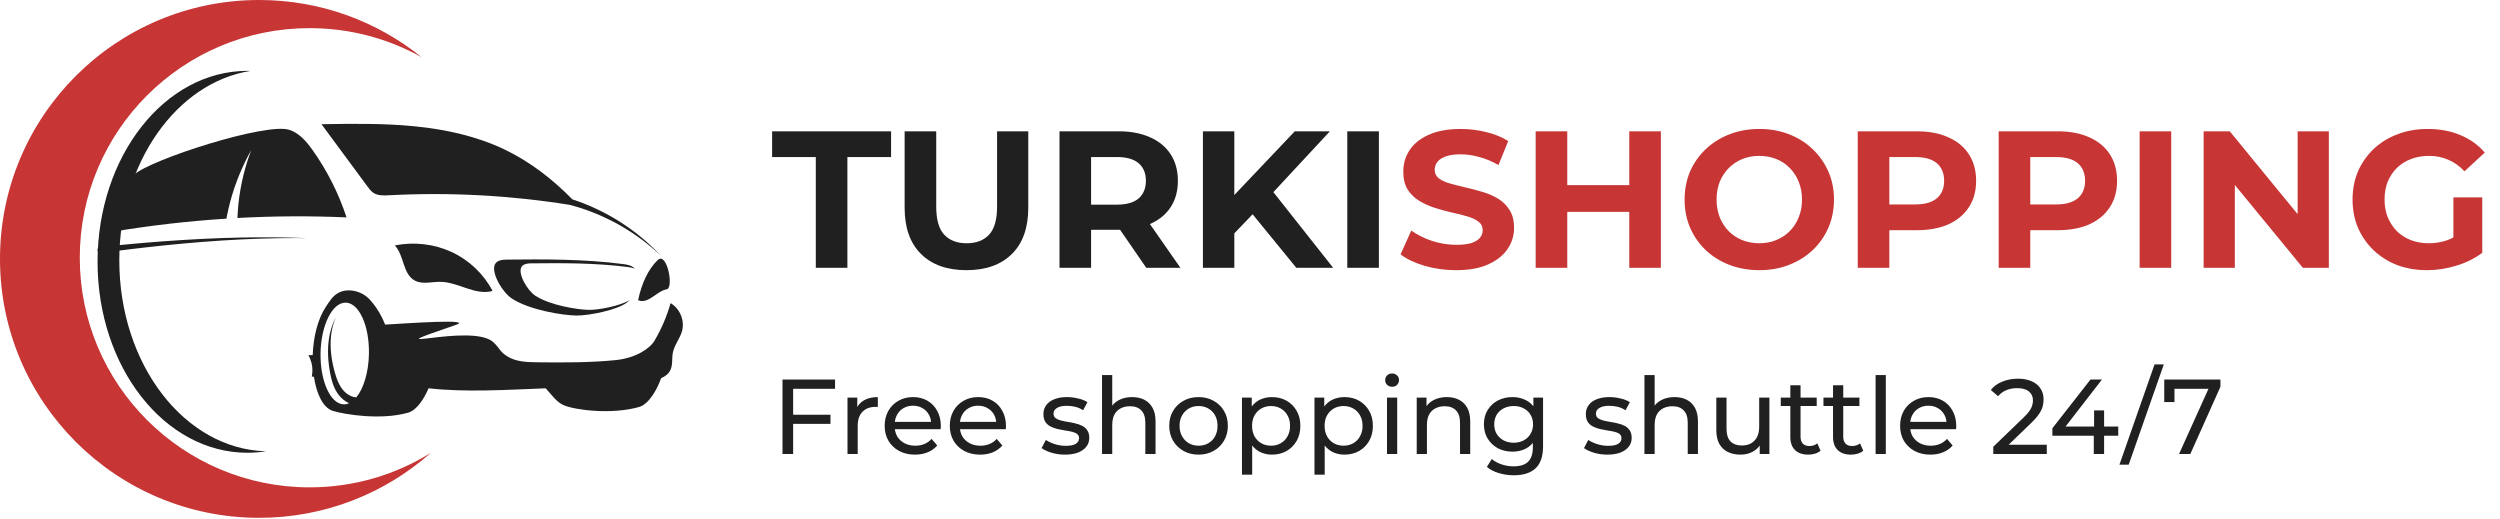
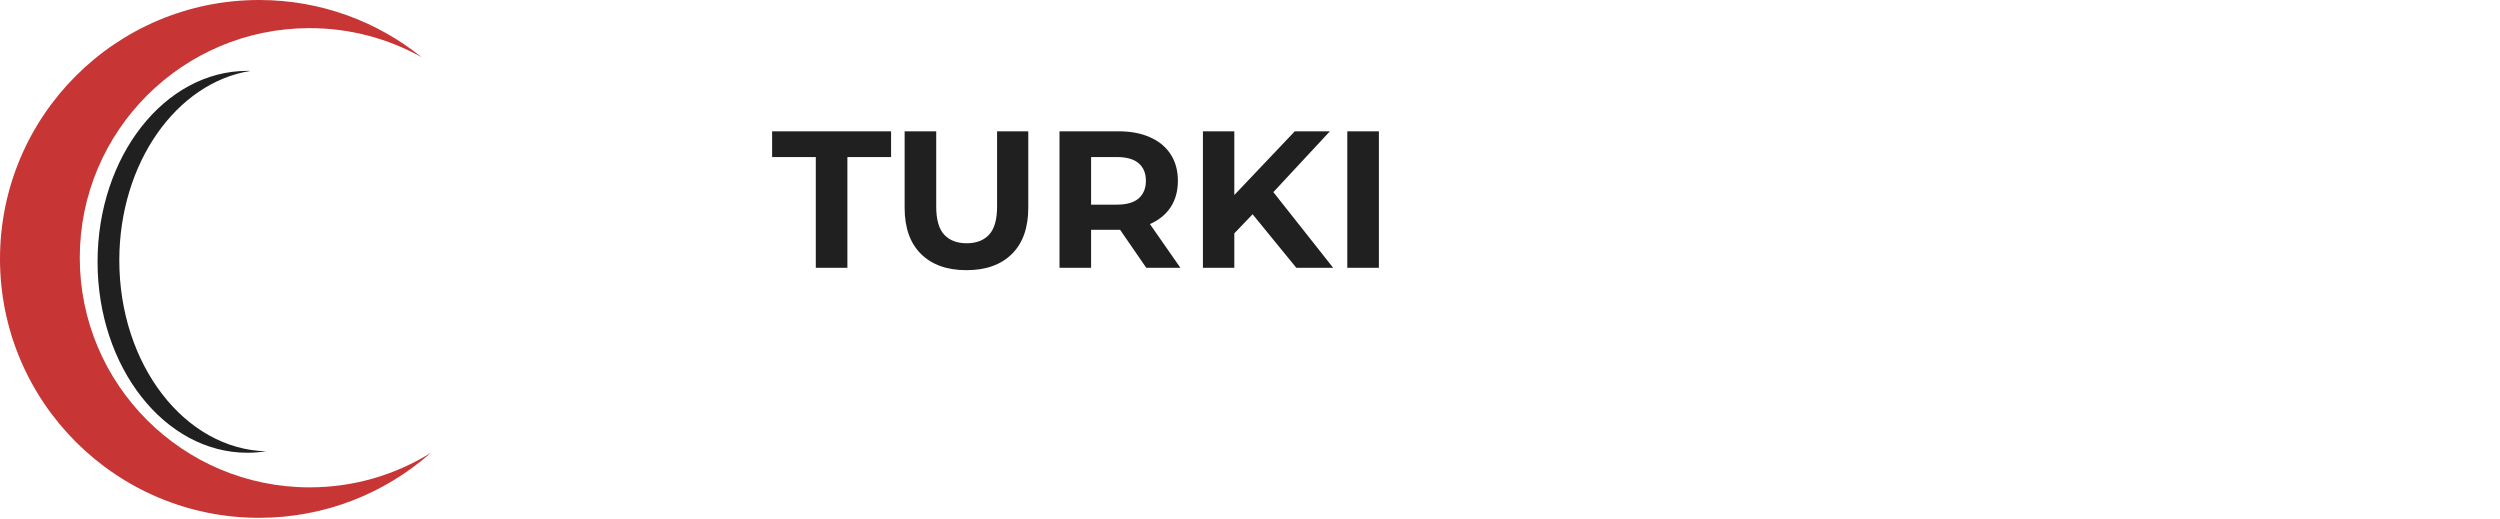
<svg xmlns="http://www.w3.org/2000/svg" width="188" height="39" viewBox="0 0 188 39" fill="none">
  <path d="M61.348 20.141V11.81H58.063V9.874H67.009V11.81H63.724V20.141H61.348ZM72.677 20.317C71.22 20.317 70.081 19.911 69.26 19.099C68.439 18.288 68.028 17.129 68.028 15.623V9.874H70.404V15.535C70.404 16.513 70.604 17.217 71.005 17.647C71.406 18.078 71.968 18.293 72.692 18.293C73.415 18.293 73.978 18.078 74.379 17.647C74.779 17.217 74.98 16.513 74.98 15.535V9.874H77.326V15.623C77.326 17.129 76.916 18.288 76.094 19.099C75.273 19.911 74.134 20.317 72.677 20.317ZM79.674 20.141V9.874H84.118C85.038 9.874 85.83 10.025 86.495 10.329C87.159 10.622 87.673 11.047 88.034 11.605C88.396 12.162 88.577 12.827 88.577 13.599C88.577 14.362 88.396 15.022 88.034 15.579C87.673 16.127 87.159 16.547 86.495 16.841C85.83 17.134 85.038 17.281 84.118 17.281H80.995L82.05 16.239V20.141H79.674ZM86.201 20.141L83.635 16.415H86.172L88.768 20.141H86.201ZM82.05 16.503L80.995 15.389H83.987C84.72 15.389 85.267 15.232 85.629 14.919C85.991 14.597 86.172 14.157 86.172 13.599C86.172 13.032 85.991 12.592 85.629 12.279C85.267 11.966 84.72 11.81 83.987 11.81H80.995L82.05 10.681V16.503ZM92.586 17.794L92.454 15.051L97.368 9.874H100.008L95.578 14.641L94.258 16.049L92.586 17.794ZM90.46 20.141V9.874H92.821V20.141H90.46ZM97.485 20.141L93.833 15.667L95.388 13.981L100.257 20.141H97.485ZM101.316 20.141V9.874H103.693V20.141H101.316Z" fill="#202020" />
-   <path d="M109.502 20.317C108.681 20.317 107.894 20.209 107.141 19.994C106.388 19.769 105.782 19.481 105.322 19.129L106.129 17.339C106.569 17.652 107.087 17.911 107.684 18.117C108.29 18.312 108.901 18.41 109.517 18.41C109.986 18.41 110.363 18.366 110.646 18.278C110.94 18.18 111.155 18.048 111.292 17.882C111.429 17.716 111.497 17.525 111.497 17.31C111.497 17.036 111.389 16.821 111.174 16.665C110.959 16.498 110.676 16.366 110.324 16.269C109.972 16.161 109.581 16.063 109.15 15.975C108.73 15.877 108.305 15.76 107.874 15.623C107.454 15.486 107.068 15.31 106.716 15.095C106.364 14.88 106.075 14.597 105.85 14.245C105.635 13.893 105.528 13.443 105.528 12.895C105.528 12.309 105.684 11.776 105.997 11.297C106.32 10.808 106.799 10.421 107.434 10.138C108.08 9.845 108.886 9.698 109.854 9.698C110.5 9.698 111.135 9.776 111.761 9.933C112.387 10.079 112.939 10.304 113.418 10.607L112.685 12.411C112.206 12.137 111.727 11.937 111.248 11.81C110.769 11.673 110.299 11.605 109.84 11.605C109.38 11.605 109.004 11.658 108.71 11.766C108.417 11.873 108.207 12.015 108.08 12.191C107.953 12.357 107.889 12.553 107.889 12.778C107.889 13.042 107.997 13.257 108.212 13.423C108.427 13.58 108.71 13.707 109.062 13.805C109.414 13.902 109.801 14 110.221 14.098C110.651 14.196 111.077 14.308 111.497 14.435C111.927 14.562 112.318 14.733 112.67 14.949C113.022 15.164 113.306 15.447 113.521 15.799C113.746 16.151 113.858 16.596 113.858 17.134C113.858 17.711 113.697 18.239 113.374 18.718C113.052 19.197 112.568 19.583 111.922 19.877C111.287 20.17 110.48 20.317 109.502 20.317ZM122.522 9.874H124.898V20.141H122.522V9.874ZM117.858 20.141H115.482V9.874H117.858V20.141ZM122.698 15.931H117.682V13.922H122.698V15.931ZM132.314 20.317C131.502 20.317 130.749 20.185 130.055 19.921C129.371 19.657 128.774 19.285 128.266 18.806C127.767 18.327 127.376 17.765 127.092 17.119C126.819 16.474 126.682 15.77 126.682 15.007C126.682 14.245 126.819 13.541 127.092 12.895C127.376 12.25 127.772 11.688 128.28 11.209C128.789 10.729 129.385 10.358 130.07 10.094C130.754 9.83 131.497 9.698 132.299 9.698C133.111 9.698 133.854 9.83 134.528 10.094C135.213 10.358 135.804 10.729 136.303 11.209C136.812 11.688 137.208 12.25 137.491 12.895C137.775 13.531 137.916 14.235 137.916 15.007C137.916 15.77 137.775 16.479 137.491 17.134C137.208 17.779 136.812 18.341 136.303 18.821C135.804 19.29 135.213 19.657 134.528 19.921C133.854 20.185 133.116 20.317 132.314 20.317ZM132.299 18.293C132.759 18.293 133.179 18.214 133.56 18.058C133.952 17.901 134.294 17.677 134.587 17.383C134.88 17.09 135.105 16.743 135.262 16.342C135.428 15.941 135.511 15.496 135.511 15.007C135.511 14.518 135.428 14.073 135.262 13.673C135.105 13.272 134.88 12.925 134.587 12.631C134.304 12.338 133.966 12.113 133.575 11.957C133.184 11.8 132.759 11.722 132.299 11.722C131.84 11.722 131.414 11.8 131.023 11.957C130.642 12.113 130.304 12.338 130.011 12.631C129.718 12.925 129.488 13.272 129.322 13.673C129.165 14.073 129.087 14.518 129.087 15.007C129.087 15.486 129.165 15.931 129.322 16.342C129.488 16.743 129.713 17.09 129.996 17.383C130.29 17.677 130.632 17.901 131.023 18.058C131.414 18.214 131.84 18.293 132.299 18.293ZM139.702 20.141V9.874H144.146C145.065 9.874 145.857 10.025 146.522 10.329C147.187 10.622 147.7 11.047 148.062 11.605C148.424 12.162 148.605 12.827 148.605 13.599C148.605 14.362 148.424 15.022 148.062 15.579C147.7 16.137 147.187 16.567 146.522 16.87C145.857 17.163 145.065 17.31 144.146 17.31H141.022L142.078 16.239V20.141H139.702ZM142.078 16.503L141.022 15.374H144.014C144.747 15.374 145.295 15.217 145.657 14.905C146.019 14.592 146.199 14.157 146.199 13.599C146.199 13.032 146.019 12.592 145.657 12.279C145.295 11.966 144.747 11.81 144.014 11.81H141.022L142.078 10.681V16.503ZM150.301 20.141V9.874H154.745C155.664 9.874 156.456 10.025 157.121 10.329C157.786 10.622 158.299 11.047 158.661 11.605C159.023 12.162 159.204 12.827 159.204 13.599C159.204 14.362 159.023 15.022 158.661 15.579C158.299 16.137 157.786 16.567 157.121 16.87C156.456 17.163 155.664 17.31 154.745 17.31H151.621L152.677 16.239V20.141H150.301ZM152.677 16.503L151.621 15.374H154.613C155.346 15.374 155.894 15.217 156.256 14.905C156.618 14.592 156.798 14.157 156.798 13.599C156.798 13.032 156.618 12.592 156.256 12.279C155.894 11.966 155.346 11.81 154.613 11.81H151.621L152.677 10.681V16.503ZM160.9 20.141V9.874H163.276V20.141H160.9ZM165.713 20.141V9.874H167.678L173.735 17.266H172.782V9.874H175.129V20.141H173.178L167.106 12.749H168.059V20.141H165.713ZM182.515 20.317C181.704 20.317 180.956 20.189 180.271 19.935C179.596 19.671 179.005 19.3 178.496 18.821C177.998 18.341 177.607 17.779 177.323 17.134C177.049 16.489 176.912 15.78 176.912 15.007C176.912 14.235 177.049 13.526 177.323 12.881C177.607 12.235 178.003 11.673 178.511 11.194C179.02 10.715 179.616 10.348 180.3 10.094C180.985 9.83 181.738 9.698 182.559 9.698C183.468 9.698 184.285 9.849 185.008 10.153C185.742 10.456 186.358 10.896 186.856 11.473L185.331 12.881C184.96 12.489 184.554 12.201 184.114 12.015C183.674 11.82 183.195 11.722 182.676 11.722C182.178 11.722 181.723 11.8 181.312 11.957C180.902 12.113 180.545 12.338 180.242 12.631C179.948 12.925 179.719 13.272 179.552 13.673C179.396 14.073 179.318 14.518 179.318 15.007C179.318 15.486 179.396 15.926 179.552 16.327C179.719 16.728 179.948 17.08 180.242 17.383C180.545 17.677 180.897 17.901 181.298 18.058C181.708 18.214 182.158 18.293 182.647 18.293C183.116 18.293 183.571 18.219 184.011 18.073C184.461 17.916 184.896 17.657 185.316 17.295L186.666 19.011C186.108 19.432 185.458 19.754 184.715 19.979C183.982 20.204 183.248 20.317 182.515 20.317ZM184.495 18.703V14.846H186.666V19.011L184.495 18.703Z" fill="#C73535" />
-   <path d="M59.564 31.189H62.452V31.877H59.564V31.189ZM59.644 34.141H58.844V28.541H62.796V29.237H59.644V34.141ZM63.732 34.141V29.901H64.468V31.053L64.396 30.765C64.513 30.471 64.711 30.247 64.988 30.093C65.265 29.938 65.607 29.861 66.012 29.861V30.605C65.98 30.599 65.948 30.597 65.916 30.597C65.889 30.597 65.863 30.597 65.836 30.597C65.425 30.597 65.1 30.719 64.86 30.965C64.62 31.21 64.5 31.565 64.5 32.029V34.141H63.732ZM68.808 34.189C68.354 34.189 67.954 34.095 67.608 33.909C67.266 33.722 66.999 33.466 66.807 33.141C66.621 32.815 66.527 32.442 66.527 32.021C66.527 31.599 66.618 31.226 66.799 30.901C66.986 30.575 67.24 30.322 67.559 30.141C67.885 29.954 68.25 29.861 68.656 29.861C69.066 29.861 69.429 29.951 69.743 30.133C70.058 30.314 70.303 30.57 70.48 30.901C70.661 31.226 70.751 31.607 70.751 32.045C70.751 32.077 70.749 32.114 70.743 32.157C70.743 32.199 70.741 32.239 70.736 32.277H67.127V31.725H70.335L70.023 31.917C70.029 31.645 69.973 31.402 69.856 31.189C69.738 30.975 69.576 30.81 69.368 30.693C69.165 30.57 68.927 30.509 68.656 30.509C68.389 30.509 68.151 30.57 67.944 30.693C67.736 30.81 67.573 30.978 67.456 31.197C67.338 31.41 67.279 31.655 67.279 31.933V32.061C67.279 32.343 67.344 32.597 67.472 32.821C67.605 33.039 67.789 33.21 68.023 33.333C68.258 33.455 68.528 33.517 68.832 33.517C69.082 33.517 69.309 33.474 69.511 33.389C69.719 33.303 69.901 33.175 70.055 33.005L70.48 33.501C70.287 33.725 70.047 33.895 69.76 34.013C69.477 34.13 69.159 34.189 68.808 34.189ZM73.706 34.189C73.253 34.189 72.853 34.095 72.506 33.909C72.165 33.722 71.898 33.466 71.706 33.141C71.519 32.815 71.426 32.442 71.426 32.021C71.426 31.599 71.517 31.226 71.698 30.901C71.885 30.575 72.138 30.322 72.458 30.141C72.783 29.954 73.149 29.861 73.554 29.861C73.965 29.861 74.327 29.951 74.642 30.133C74.957 30.314 75.202 30.57 75.378 30.901C75.559 31.226 75.65 31.607 75.65 32.045C75.65 32.077 75.647 32.114 75.642 32.157C75.642 32.199 75.639 32.239 75.634 32.277H72.026V31.725H75.234L74.922 31.917C74.927 31.645 74.871 31.402 74.754 31.189C74.637 30.975 74.474 30.81 74.266 30.693C74.063 30.57 73.826 30.509 73.554 30.509C73.287 30.509 73.05 30.57 72.842 30.693C72.634 30.81 72.471 30.978 72.354 31.197C72.237 31.41 72.178 31.655 72.178 31.933V32.061C72.178 32.343 72.242 32.597 72.37 32.821C72.503 33.039 72.687 33.21 72.922 33.333C73.157 33.455 73.426 33.517 73.73 33.517C73.981 33.517 74.207 33.474 74.41 33.389C74.618 33.303 74.799 33.175 74.954 33.005L75.378 33.501C75.186 33.725 74.946 33.895 74.658 34.013C74.375 34.13 74.058 34.189 73.706 34.189ZM80.081 34.189C79.729 34.189 79.393 34.141 79.073 34.045C78.758 33.949 78.51 33.831 78.329 33.693L78.649 33.085C78.83 33.207 79.054 33.311 79.321 33.397C79.588 33.482 79.859 33.525 80.137 33.525C80.494 33.525 80.75 33.474 80.905 33.373C81.065 33.271 81.145 33.13 81.145 32.949C81.145 32.815 81.097 32.711 81.001 32.637C80.905 32.562 80.777 32.506 80.617 32.469C80.462 32.431 80.289 32.399 80.097 32.373C79.905 32.341 79.713 32.303 79.521 32.261C79.329 32.213 79.153 32.149 78.993 32.069C78.833 31.983 78.705 31.869 78.609 31.725C78.513 31.575 78.465 31.378 78.465 31.133C78.465 30.877 78.537 30.653 78.681 30.461C78.825 30.269 79.028 30.122 79.289 30.021C79.555 29.914 79.87 29.861 80.233 29.861C80.51 29.861 80.79 29.895 81.073 29.965C81.361 30.029 81.596 30.122 81.777 30.245L81.449 30.853C81.257 30.725 81.057 30.637 80.849 30.589C80.641 30.541 80.433 30.517 80.225 30.517C79.889 30.517 79.638 30.573 79.473 30.685C79.308 30.791 79.225 30.93 79.225 31.101C79.225 31.245 79.273 31.357 79.369 31.437C79.47 31.511 79.598 31.57 79.753 31.613C79.913 31.655 80.089 31.693 80.281 31.725C80.473 31.751 80.665 31.789 80.857 31.837C81.049 31.879 81.222 31.941 81.377 32.021C81.537 32.101 81.665 32.213 81.761 32.357C81.862 32.501 81.913 32.693 81.913 32.933C81.913 33.189 81.838 33.41 81.689 33.597C81.54 33.783 81.329 33.93 81.057 34.037C80.785 34.138 80.46 34.189 80.081 34.189ZM85.137 29.861C85.483 29.861 85.787 29.927 86.049 30.061C86.315 30.194 86.523 30.397 86.673 30.669C86.822 30.941 86.897 31.285 86.897 31.701V34.141H86.129V31.789C86.129 31.378 86.027 31.069 85.825 30.861C85.627 30.653 85.347 30.549 84.985 30.549C84.713 30.549 84.475 30.602 84.273 30.709C84.07 30.815 83.913 30.973 83.801 31.181C83.694 31.389 83.641 31.647 83.641 31.957V34.141H82.873V28.205H83.641V31.045L83.489 30.741C83.627 30.463 83.841 30.247 84.129 30.093C84.417 29.938 84.753 29.861 85.137 29.861ZM90.134 34.189C89.707 34.189 89.329 34.095 88.998 33.909C88.667 33.722 88.406 33.466 88.214 33.141C88.022 32.81 87.926 32.437 87.926 32.021C87.926 31.599 88.022 31.226 88.214 30.901C88.406 30.575 88.667 30.322 88.998 30.141C89.329 29.954 89.707 29.861 90.134 29.861C90.555 29.861 90.931 29.954 91.262 30.141C91.598 30.322 91.859 30.575 92.046 30.901C92.238 31.221 92.334 31.594 92.334 32.021C92.334 32.442 92.238 32.815 92.046 33.141C91.859 33.466 91.598 33.722 91.262 33.909C90.931 34.095 90.555 34.189 90.134 34.189ZM90.134 33.517C90.406 33.517 90.649 33.455 90.862 33.333C91.081 33.21 91.251 33.037 91.374 32.813C91.497 32.583 91.558 32.319 91.558 32.021C91.558 31.717 91.497 31.455 91.374 31.237C91.251 31.013 91.081 30.839 90.862 30.717C90.649 30.594 90.406 30.533 90.134 30.533C89.862 30.533 89.619 30.594 89.406 30.717C89.193 30.839 89.022 31.013 88.894 31.237C88.766 31.455 88.702 31.717 88.702 32.021C88.702 32.319 88.766 32.583 88.894 32.813C89.022 33.037 89.193 33.21 89.406 33.333C89.619 33.455 89.862 33.517 90.134 33.517ZM95.644 34.189C95.292 34.189 94.969 34.109 94.676 33.949C94.388 33.783 94.156 33.541 93.98 33.221C93.809 32.901 93.724 32.501 93.724 32.021C93.724 31.541 93.807 31.141 93.972 30.821C94.143 30.501 94.372 30.261 94.66 30.101C94.954 29.941 95.281 29.861 95.644 29.861C96.06 29.861 96.428 29.951 96.748 30.133C97.068 30.314 97.322 30.567 97.508 30.893C97.695 31.213 97.788 31.589 97.788 32.021C97.788 32.453 97.695 32.831 97.508 33.157C97.322 33.482 97.068 33.735 96.748 33.917C96.428 34.098 96.06 34.189 95.644 34.189ZM93.396 35.693V29.901H94.132V31.045L94.084 32.029L94.164 33.013V35.693H93.396ZM95.58 33.517C95.852 33.517 96.095 33.455 96.308 33.333C96.527 33.21 96.698 33.037 96.82 32.813C96.948 32.583 97.012 32.319 97.012 32.021C97.012 31.717 96.948 31.455 96.82 31.237C96.698 31.013 96.527 30.839 96.308 30.717C96.095 30.594 95.852 30.533 95.58 30.533C95.314 30.533 95.071 30.594 94.852 30.717C94.639 30.839 94.468 31.013 94.34 31.237C94.218 31.455 94.156 31.717 94.156 32.021C94.156 32.319 94.218 32.583 94.34 32.813C94.468 33.037 94.639 33.21 94.852 33.333C95.071 33.455 95.314 33.517 95.58 33.517ZM101.097 34.189C100.745 34.189 100.423 34.109 100.129 33.949C99.841 33.783 99.609 33.541 99.433 33.221C99.263 32.901 99.177 32.501 99.177 32.021C99.177 31.541 99.26 31.141 99.425 30.821C99.596 30.501 99.825 30.261 100.113 30.101C100.407 29.941 100.735 29.861 101.097 29.861C101.513 29.861 101.881 29.951 102.201 30.133C102.521 30.314 102.775 30.567 102.961 30.893C103.148 31.213 103.241 31.589 103.241 32.021C103.241 32.453 103.148 32.831 102.961 33.157C102.775 33.482 102.521 33.735 102.201 33.917C101.881 34.098 101.513 34.189 101.097 34.189ZM98.849 35.693V29.901H99.585V31.045L99.537 32.029L99.617 33.013V35.693H98.849ZM101.033 33.517C101.305 33.517 101.548 33.455 101.761 33.333C101.98 33.21 102.151 33.037 102.273 32.813C102.401 32.583 102.465 32.319 102.465 32.021C102.465 31.717 102.401 31.455 102.273 31.237C102.151 31.013 101.98 30.839 101.761 30.717C101.548 30.594 101.305 30.533 101.033 30.533C100.767 30.533 100.524 30.594 100.305 30.717C100.092 30.839 99.921 31.013 99.793 31.237C99.671 31.455 99.609 31.717 99.609 32.021C99.609 32.319 99.671 32.583 99.793 32.813C99.921 33.037 100.092 33.21 100.305 33.333C100.524 33.455 100.767 33.517 101.033 33.517ZM104.302 34.141V29.901H105.07V34.141H104.302ZM104.686 29.085C104.537 29.085 104.412 29.037 104.31 28.941C104.214 28.845 104.166 28.727 104.166 28.589C104.166 28.445 104.214 28.325 104.31 28.229C104.412 28.133 104.537 28.085 104.686 28.085C104.836 28.085 104.958 28.133 105.054 28.229C105.156 28.319 105.206 28.434 105.206 28.573C105.206 28.717 105.158 28.839 105.062 28.941C104.966 29.037 104.841 29.085 104.686 29.085ZM108.801 29.861C109.148 29.861 109.452 29.927 109.713 30.061C109.98 30.194 110.188 30.397 110.337 30.669C110.486 30.941 110.561 31.285 110.561 31.701V34.141H109.793V31.789C109.793 31.378 109.692 31.069 109.489 30.861C109.292 30.653 109.012 30.549 108.649 30.549C108.377 30.549 108.14 30.602 107.937 30.709C107.734 30.815 107.577 30.973 107.465 31.181C107.358 31.389 107.305 31.647 107.305 31.957V34.141H106.537V29.901H107.273V31.045L107.153 30.741C107.291 30.463 107.505 30.247 107.793 30.093C108.081 29.938 108.417 29.861 108.801 29.861ZM113.838 35.741C113.449 35.741 113.07 35.685 112.702 35.573C112.34 35.466 112.043 35.311 111.814 35.109L112.182 34.517C112.38 34.687 112.622 34.821 112.91 34.917C113.198 35.018 113.5 35.069 113.814 35.069C114.316 35.069 114.684 34.951 114.918 34.717C115.153 34.482 115.27 34.125 115.27 33.645V32.749L115.35 31.909L115.31 31.061V29.901H116.038V33.565C116.038 34.311 115.852 34.861 115.478 35.213C115.105 35.565 114.558 35.741 113.838 35.741ZM113.742 33.965C113.332 33.965 112.964 33.879 112.638 33.709C112.318 33.533 112.062 33.29 111.87 32.981C111.683 32.671 111.59 32.314 111.59 31.909C111.59 31.498 111.683 31.141 111.87 30.837C112.062 30.527 112.318 30.287 112.638 30.117C112.964 29.946 113.332 29.861 113.742 29.861C114.105 29.861 114.436 29.935 114.734 30.085C115.033 30.229 115.27 30.453 115.446 30.757C115.628 31.061 115.718 31.445 115.718 31.909C115.718 32.367 115.628 32.749 115.446 33.053C115.27 33.357 115.033 33.586 114.734 33.741C114.436 33.89 114.105 33.965 113.742 33.965ZM113.83 33.293C114.113 33.293 114.364 33.234 114.582 33.117C114.801 32.999 114.972 32.837 115.094 32.629C115.222 32.421 115.286 32.181 115.286 31.909C115.286 31.637 115.222 31.397 115.094 31.189C114.972 30.981 114.801 30.821 114.582 30.709C114.364 30.591 114.113 30.533 113.83 30.533C113.548 30.533 113.294 30.591 113.07 30.709C112.852 30.821 112.678 30.981 112.55 31.189C112.428 31.397 112.366 31.637 112.366 31.909C112.366 32.181 112.428 32.421 112.55 32.629C112.678 32.837 112.852 32.999 113.07 33.117C113.294 33.234 113.548 33.293 113.83 33.293ZM120.87 34.189C120.518 34.189 120.182 34.141 119.862 34.045C119.547 33.949 119.299 33.831 119.118 33.693L119.438 33.085C119.619 33.207 119.843 33.311 120.11 33.397C120.377 33.482 120.649 33.525 120.926 33.525C121.283 33.525 121.539 33.474 121.694 33.373C121.854 33.271 121.934 33.13 121.934 32.949C121.934 32.815 121.886 32.711 121.79 32.637C121.694 32.562 121.566 32.506 121.406 32.469C121.251 32.431 121.078 32.399 120.886 32.373C120.694 32.341 120.502 32.303 120.31 32.261C120.118 32.213 119.942 32.149 119.782 32.069C119.622 31.983 119.494 31.869 119.398 31.725C119.302 31.575 119.254 31.378 119.254 31.133C119.254 30.877 119.326 30.653 119.47 30.461C119.614 30.269 119.817 30.122 120.078 30.021C120.345 29.914 120.659 29.861 121.022 29.861C121.299 29.861 121.579 29.895 121.862 29.965C122.15 30.029 122.385 30.122 122.566 30.245L122.238 30.853C122.046 30.725 121.846 30.637 121.638 30.589C121.43 30.541 121.222 30.517 121.014 30.517C120.678 30.517 120.427 30.573 120.262 30.685C120.097 30.791 120.014 30.93 120.014 31.101C120.014 31.245 120.062 31.357 120.158 31.437C120.259 31.511 120.387 31.57 120.542 31.613C120.702 31.655 120.878 31.693 121.07 31.725C121.262 31.751 121.454 31.789 121.646 31.837C121.838 31.879 122.011 31.941 122.166 32.021C122.326 32.101 122.454 32.213 122.55 32.357C122.651 32.501 122.702 32.693 122.702 32.933C122.702 33.189 122.627 33.41 122.478 33.597C122.329 33.783 122.118 33.93 121.846 34.037C121.574 34.138 121.249 34.189 120.87 34.189ZM125.926 29.861C126.273 29.861 126.577 29.927 126.838 30.061C127.105 30.194 127.313 30.397 127.462 30.669C127.611 30.941 127.686 31.285 127.686 31.701V34.141H126.918V31.789C126.918 31.378 126.817 31.069 126.614 30.861C126.417 30.653 126.137 30.549 125.774 30.549C125.502 30.549 125.265 30.602 125.062 30.709C124.859 30.815 124.702 30.973 124.59 31.181C124.483 31.389 124.43 31.647 124.43 31.957V34.141H123.662V28.205H124.43V31.045L124.278 30.741C124.417 30.463 124.63 30.247 124.918 30.093C125.206 29.938 125.542 29.861 125.926 29.861ZM130.891 34.189C130.529 34.189 130.209 34.122 129.931 33.989C129.659 33.855 129.446 33.653 129.291 33.381C129.142 33.103 129.067 32.757 129.067 32.341V29.901H129.835V32.253C129.835 32.669 129.934 32.981 130.131 33.189C130.334 33.397 130.617 33.501 130.979 33.501C131.246 33.501 131.478 33.447 131.675 33.341C131.873 33.229 132.025 33.069 132.131 32.861C132.238 32.647 132.291 32.391 132.291 32.093V29.901H133.059V34.141H132.331V32.997L132.451 33.301C132.313 33.583 132.105 33.802 131.827 33.957C131.55 34.111 131.238 34.189 130.891 34.189ZM135.977 34.189C135.551 34.189 135.22 34.074 134.985 33.845C134.751 33.615 134.633 33.287 134.633 32.861V28.973H135.401V32.829C135.401 33.058 135.457 33.234 135.569 33.357C135.687 33.479 135.852 33.541 136.065 33.541C136.305 33.541 136.505 33.474 136.665 33.341L136.905 33.893C136.788 33.994 136.647 34.069 136.481 34.117C136.321 34.165 136.153 34.189 135.977 34.189ZM133.913 30.533V29.901H136.617V30.533H133.913ZM139.188 34.189C138.762 34.189 138.431 34.074 138.196 33.845C137.962 33.615 137.844 33.287 137.844 32.861V28.973H138.612V32.829C138.612 33.058 138.668 33.234 138.78 33.357C138.898 33.479 139.063 33.541 139.276 33.541C139.516 33.541 139.716 33.474 139.876 33.341L140.116 33.893C139.999 33.994 139.858 34.069 139.692 34.117C139.532 34.165 139.364 34.189 139.188 34.189ZM137.124 30.533V29.901H139.828V30.533H137.124ZM141.045 34.141V28.205H141.813V34.141H141.045ZM145.167 34.189C144.714 34.189 144.314 34.095 143.967 33.909C143.626 33.722 143.359 33.466 143.167 33.141C142.981 32.815 142.887 32.442 142.887 32.021C142.887 31.599 142.978 31.226 143.159 30.901C143.346 30.575 143.599 30.322 143.919 30.141C144.245 29.954 144.61 29.861 145.015 29.861C145.426 29.861 145.789 29.951 146.103 30.133C146.418 30.314 146.663 30.57 146.839 30.901C147.021 31.226 147.111 31.607 147.111 32.045C147.111 32.077 147.109 32.114 147.103 32.157C147.103 32.199 147.101 32.239 147.095 32.277H143.487V31.725H146.695L146.383 31.917C146.389 31.645 146.333 31.402 146.215 31.189C146.098 30.975 145.935 30.81 145.727 30.693C145.525 30.57 145.287 30.509 145.015 30.509C144.749 30.509 144.511 30.57 144.303 30.693C144.095 30.81 143.933 30.978 143.815 31.197C143.698 31.41 143.639 31.655 143.639 31.933V32.061C143.639 32.343 143.703 32.597 143.831 32.821C143.965 33.039 144.149 33.21 144.383 33.333C144.618 33.455 144.887 33.517 145.191 33.517C145.442 33.517 145.669 33.474 145.871 33.389C146.079 33.303 146.261 33.175 146.415 33.005L146.839 33.501C146.647 33.725 146.407 33.895 146.119 34.013C145.837 34.13 145.519 34.189 145.167 34.189ZM149.894 34.141V33.597L152.174 31.397C152.377 31.205 152.526 31.037 152.622 30.893C152.723 30.743 152.79 30.607 152.822 30.485C152.859 30.357 152.878 30.234 152.878 30.117C152.878 29.829 152.777 29.602 152.574 29.437C152.371 29.271 152.075 29.189 151.686 29.189C151.387 29.189 151.118 29.239 150.878 29.341C150.638 29.437 150.43 29.589 150.254 29.797L149.71 29.325C149.923 29.053 150.209 28.845 150.566 28.701C150.929 28.551 151.326 28.477 151.758 28.477C152.147 28.477 152.486 28.541 152.774 28.669C153.062 28.791 153.283 28.97 153.438 29.205C153.598 29.439 153.678 29.717 153.678 30.037C153.678 30.218 153.654 30.397 153.606 30.573C153.558 30.749 153.467 30.935 153.334 31.133C153.201 31.33 153.009 31.551 152.758 31.797L150.726 33.757L150.534 33.445H153.918V34.141H149.894ZM154.34 32.765V32.205L157.204 28.541H158.068L155.228 32.205L154.82 32.077H159.292V32.765H154.34ZM157.452 34.141V32.765L157.476 32.077V30.861H158.228V34.141H157.452ZM159.382 34.941L162.022 27.405H162.718L160.078 34.941H159.382ZM163.864 34.141L166.24 28.877L166.448 29.237H163.12L163.52 28.845V30.237H162.752V28.541H166.976V29.085L164.712 34.141H163.864Z" fill="#202020" />
  <g clip-path="url(#clip0_301_1987)">
-     <path d="M37.039 21.877C35.754 22.248 34.475 21.216 33.134 21.194C32.484 21.182 31.789 21.403 31.215 21.11C30.273 20.629 30.413 19.218 29.69 18.461C31.119 18.164 32.645 18.341 33.964 18.952C35.28 19.565 36.381 20.61 37.039 21.877Z" fill="#202020" />
+     <path d="M37.039 21.877C35.754 22.248 34.475 21.216 33.134 21.194C32.484 21.182 31.789 21.403 31.215 21.11C30.273 20.629 30.413 19.218 29.69 18.461C31.119 18.164 32.645 18.341 33.964 18.952C35.28 19.565 36.381 20.61 37.039 21.877" fill="#202020" />
    <path d="M50.133 21.757C49.386 21.883 48.747 22.901 47.987 22.577C48.245 21.292 48.773 20.211 49.463 19.554C50.153 18.897 50.696 21.662 50.133 21.757Z" fill="#202020" />
    <path d="M49.147 18.735C49.089 18.683 49.028 18.631 48.963 18.575C48.897 18.521 48.827 18.463 48.754 18.403C48.68 18.344 48.605 18.281 48.525 18.22C48.444 18.159 48.361 18.095 48.275 18.03C48.189 17.964 48.1 17.899 48.008 17.835C47.915 17.77 47.821 17.702 47.725 17.634C47.529 17.505 47.328 17.368 47.117 17.241C46.909 17.108 46.689 16.986 46.473 16.86C46.251 16.743 46.032 16.621 45.809 16.516C45.589 16.404 45.367 16.307 45.154 16.209C45.046 16.163 44.939 16.119 44.836 16.074C44.731 16.03 44.63 15.988 44.529 15.95C44.428 15.912 44.33 15.876 44.235 15.838C44.141 15.803 44.047 15.772 43.959 15.742C43.87 15.711 43.787 15.682 43.705 15.655C43.624 15.63 43.547 15.606 43.474 15.584C43.331 15.538 43.203 15.501 43.095 15.472C42.997 15.445 42.92 15.424 42.864 15.409C38.374 14.688 33.804 14.443 29.259 14.684C28.852 14.706 28.412 14.723 28.077 14.499C27.901 14.382 27.771 14.209 27.647 14.041C26.489 12.474 25.333 10.907 24.175 9.34C26.516 9.303 28.861 9.266 31.189 9.498C33.523 9.731 35.844 10.238 37.943 11.243C39.866 12.163 41.563 13.484 43.044 14.993C43.095 15.01 43.158 15.03 43.233 15.056C43.338 15.09 43.467 15.136 43.614 15.192C43.687 15.219 43.766 15.248 43.849 15.278C43.931 15.31 44.015 15.346 44.104 15.382C44.194 15.419 44.286 15.455 44.382 15.497C44.476 15.54 44.574 15.584 44.674 15.628C44.775 15.672 44.876 15.72 44.979 15.771C45.083 15.822 45.189 15.872 45.295 15.925C45.507 16.037 45.727 16.149 45.944 16.275C46.163 16.395 46.378 16.531 46.595 16.663C46.806 16.803 47.021 16.939 47.224 17.084C47.43 17.225 47.624 17.375 47.814 17.516C47.907 17.589 47.997 17.662 48.086 17.733C48.175 17.804 48.263 17.874 48.343 17.945C48.425 18.015 48.505 18.084 48.582 18.151C48.659 18.217 48.731 18.285 48.801 18.347C48.871 18.412 48.937 18.473 49 18.531C49.061 18.59 49.12 18.648 49.174 18.701C49.285 18.808 49.379 18.901 49.454 18.981C49.606 19.139 49.691 19.228 49.691 19.228C49.691 19.228 49.599 19.144 49.438 18.994C49.363 18.921 49.264 18.833 49.147 18.735Z" fill="#202020" />
    <path d="M40.269 22.247C41.4 22.972 43.44 23.288 44.284 23.303C45.01 23.317 46.669 22.996 47.349 22.563C47.296 22.617 47.237 22.673 47.169 22.729C46.479 23.305 44.264 23.746 43.332 23.729C42.317 23.71 39.863 23.332 38.505 22.459C37.766 21.986 36.863 20.421 37.245 19.833C37.411 19.579 37.757 19.526 38.066 19.523C41.007 19.489 43.961 19.482 46.876 19.859C47.193 19.899 47.546 19.971 47.738 20.213C47.586 20.139 47.403 20.107 47.23 20.084C44.806 19.77 42.35 19.777 39.904 19.804C39.647 19.808 39.359 19.852 39.221 20.062C38.905 20.551 39.656 21.853 40.269 22.247Z" fill="#202020" />
    <path d="M23.49 27.944C23.511 27.503 23.399 27.081 23.195 26.706C23.302 26.706 23.408 26.706 23.516 26.706C23.56 25.379 23.878 24.014 24.51 23.062C24.77 22.67 25.023 22.244 25.457 22.018C26.209 21.624 27.238 21.906 27.799 22.52C28.337 23.109 28.707 23.77 28.965 24.411C30.633 24.311 35.661 23.96 34.283 24.432C27.304 26.823 35.474 24.211 37.104 25.737C37.628 26.228 37.57 26.452 38.188 26.822C38.847 27.216 39.664 27.236 40.438 27.244C42.328 27.265 44.436 27.273 46.315 27.078C47.819 26.922 48.872 26.211 49.221 25.616C49.743 24.73 50.15 23.78 50.428 22.794C51.135 23.215 51.504 24.107 51.292 24.887C51.137 25.457 50.712 25.939 50.599 26.52C50.513 26.953 50.604 27.423 50.416 27.823C50.276 28.117 50.021 28.309 49.717 28.439C49.418 29.285 48.798 30.395 48.056 30.606C45.99 31.193 43.241 30.836 42.403 30.477C41.847 30.237 41.533 29.736 41.037 29.202C38.094 29.314 35.008 29.514 32.228 29.2C31.898 29.979 31.342 30.848 30.696 31.032C28.63 31.619 25.918 31.167 25.043 30.903C24.295 30.677 23.803 29.635 23.607 28.331C23.553 28.328 23.501 28.324 23.446 28.321C23.467 28.197 23.485 28.071 23.49 27.944ZM25.855 30.407C25.991 30.409 26.124 30.38 26.253 30.322C26.052 30.23 25.82 30.081 25.612 29.862C25.479 29.723 25.355 29.555 25.252 29.368C25.151 29.181 25.065 28.978 24.999 28.765C24.933 28.553 24.88 28.333 24.837 28.11C24.795 27.888 24.756 27.664 24.73 27.433C24.674 26.978 24.653 26.518 24.676 26.088C24.685 25.875 24.707 25.667 24.737 25.474C24.765 25.28 24.803 25.097 24.845 24.932C24.889 24.768 24.933 24.617 24.982 24.486C25.025 24.354 25.076 24.243 25.114 24.151C25.153 24.06 25.191 23.992 25.214 23.943C25.237 23.895 25.251 23.87 25.251 23.87C25.251 23.87 25.24 23.897 25.221 23.946C25.202 23.995 25.17 24.067 25.139 24.16C25.109 24.253 25.067 24.367 25.036 24.5C24.999 24.632 24.968 24.783 24.938 24.948C24.91 25.114 24.887 25.294 24.875 25.486C24.863 25.678 24.858 25.88 24.866 26.088C24.879 26.506 24.936 26.949 25.027 27.384C25.071 27.599 25.127 27.817 25.184 28.029C25.244 28.239 25.31 28.441 25.387 28.63C25.464 28.816 25.553 28.988 25.651 29.137C25.75 29.287 25.858 29.41 25.97 29.511C26.195 29.713 26.424 29.809 26.581 29.847C26.62 29.859 26.657 29.862 26.686 29.869C26.714 29.872 26.737 29.874 26.756 29.877C26.772 29.879 26.786 29.879 26.796 29.879C27.339 29.22 27.718 28.008 27.744 26.615C27.785 24.503 27.004 22.776 25.998 22.759C24.994 22.741 24.145 24.438 24.105 26.548C24.068 28.662 24.851 30.388 25.855 30.407Z" fill="#202020" />
-     <path d="M17.855 16.392C17.857 16.36 17.859 16.327 17.861 16.293C17.866 16.152 17.875 16 17.887 15.838C17.897 15.677 17.915 15.507 17.93 15.331C17.951 15.156 17.971 14.973 17.997 14.789C18.021 14.604 18.055 14.418 18.084 14.231C18.119 14.044 18.152 13.857 18.192 13.674C18.229 13.491 18.275 13.311 18.315 13.138C18.36 12.964 18.402 12.796 18.448 12.639C18.493 12.481 18.537 12.331 18.58 12.194C18.622 12.056 18.664 11.931 18.702 11.82C18.739 11.71 18.774 11.613 18.804 11.533C18.861 11.376 18.895 11.284 18.895 11.284C18.895 11.284 18.847 11.369 18.767 11.516C18.725 11.591 18.678 11.681 18.624 11.786C18.568 11.892 18.509 12.01 18.446 12.141C18.381 12.272 18.315 12.414 18.245 12.567C18.173 12.718 18.107 12.881 18.034 13.049C17.965 13.219 17.892 13.392 17.826 13.574C17.756 13.754 17.693 13.937 17.628 14.122C17.569 14.307 17.506 14.494 17.452 14.679C17.394 14.864 17.347 15.047 17.298 15.224C17.255 15.402 17.207 15.575 17.172 15.74C17.136 15.905 17.101 16.061 17.073 16.205C17.055 16.288 17.041 16.366 17.028 16.443C14.125 16.628 11.235 16.962 8.369 17.444C8.643 16.524 8.912 14.188 10.092 13.126C11.355 11.988 20.026 9.189 21.761 9.765C22.492 10.007 23.023 10.612 23.465 11.228C24.586 12.796 25.463 14.528 26.059 16.348C23.325 16.227 20.587 16.244 17.855 16.392Z" fill="#202020" />
    <path d="M10.964 18.25C11.389 18.213 11.836 18.181 12.297 18.145C12.76 18.113 13.238 18.076 13.724 18.048C14.209 18.016 14.704 17.991 15.198 17.965C15.692 17.943 16.186 17.918 16.674 17.902C17.161 17.884 17.639 17.872 18.102 17.862C18.565 17.853 19.014 17.846 19.438 17.845C19.863 17.845 20.264 17.841 20.636 17.848C20.822 17.85 21 17.851 21.169 17.853C21.338 17.857 21.499 17.86 21.649 17.863C21.95 17.87 22.213 17.875 22.43 17.885C22.861 17.901 23.109 17.909 23.109 17.909C23.109 17.909 22.863 17.907 22.43 17.904C22.213 17.901 21.951 17.902 21.649 17.906C21.499 17.907 21.338 17.907 21.169 17.909C21 17.913 20.823 17.916 20.638 17.919C20.268 17.924 19.866 17.938 19.442 17.95C19.017 17.963 18.57 17.984 18.108 18.006C17.645 18.03 17.168 18.055 16.682 18.087C16.197 18.116 15.704 18.155 15.214 18.193C14.721 18.232 14.23 18.272 13.746 18.318C13.263 18.361 12.788 18.412 12.327 18.456C11.867 18.505 11.422 18.551 11.001 18.6C10.58 18.648 10.182 18.693 9.813 18.739C9.078 18.828 8.469 18.906 8.039 18.962L7.58 19.023C7.461 19.038 7.353 18.956 7.339 18.841L7.335 18.807C7.321 18.692 7.405 18.588 7.524 18.576C7.637 18.564 7.793 18.549 7.985 18.529C8.415 18.485 9.031 18.424 9.77 18.357C10.14 18.322 10.54 18.286 10.964 18.25Z" fill="#202020" />
  </g>
  <path fill-rule="evenodd" clip-rule="evenodd" d="M31.711 4.306C29.217 2.911 26.342 2.116 23.281 2.116C13.737 2.116 5.999 9.846 5.999 19.382C5.999 28.918 13.737 36.649 23.281 36.649C26.628 36.649 29.753 35.698 32.399 34.053C28.961 37.094 24.44 38.94 19.487 38.94C8.725 38.94 0 30.223 0 19.47C0 8.717 8.725 0 19.487 0C24.116 0 28.368 1.612 31.711 4.306Z" fill="#C73535" />
  <path d="M8.972 19.582C8.972 12.255 13.278 6.211 18.84 5.333C18.762 5.331 18.683 5.329 18.604 5.329C12.38 5.33 7.336 11.758 7.336 19.688C7.336 27.617 12.38 34.047 18.604 34.047C19.078 34.047 19.544 34.01 20.003 33.937C13.889 33.776 8.972 27.41 8.972 19.582Z" fill="#202020" />
  <defs>
    <clipPath id="clip0_301_1987">
-       <rect width="44.018" height="22" fill="white" transform="matrix(-1 0 0 1 51.355 9.32)" />
-     </clipPath>
+       </clipPath>
  </defs>
</svg>